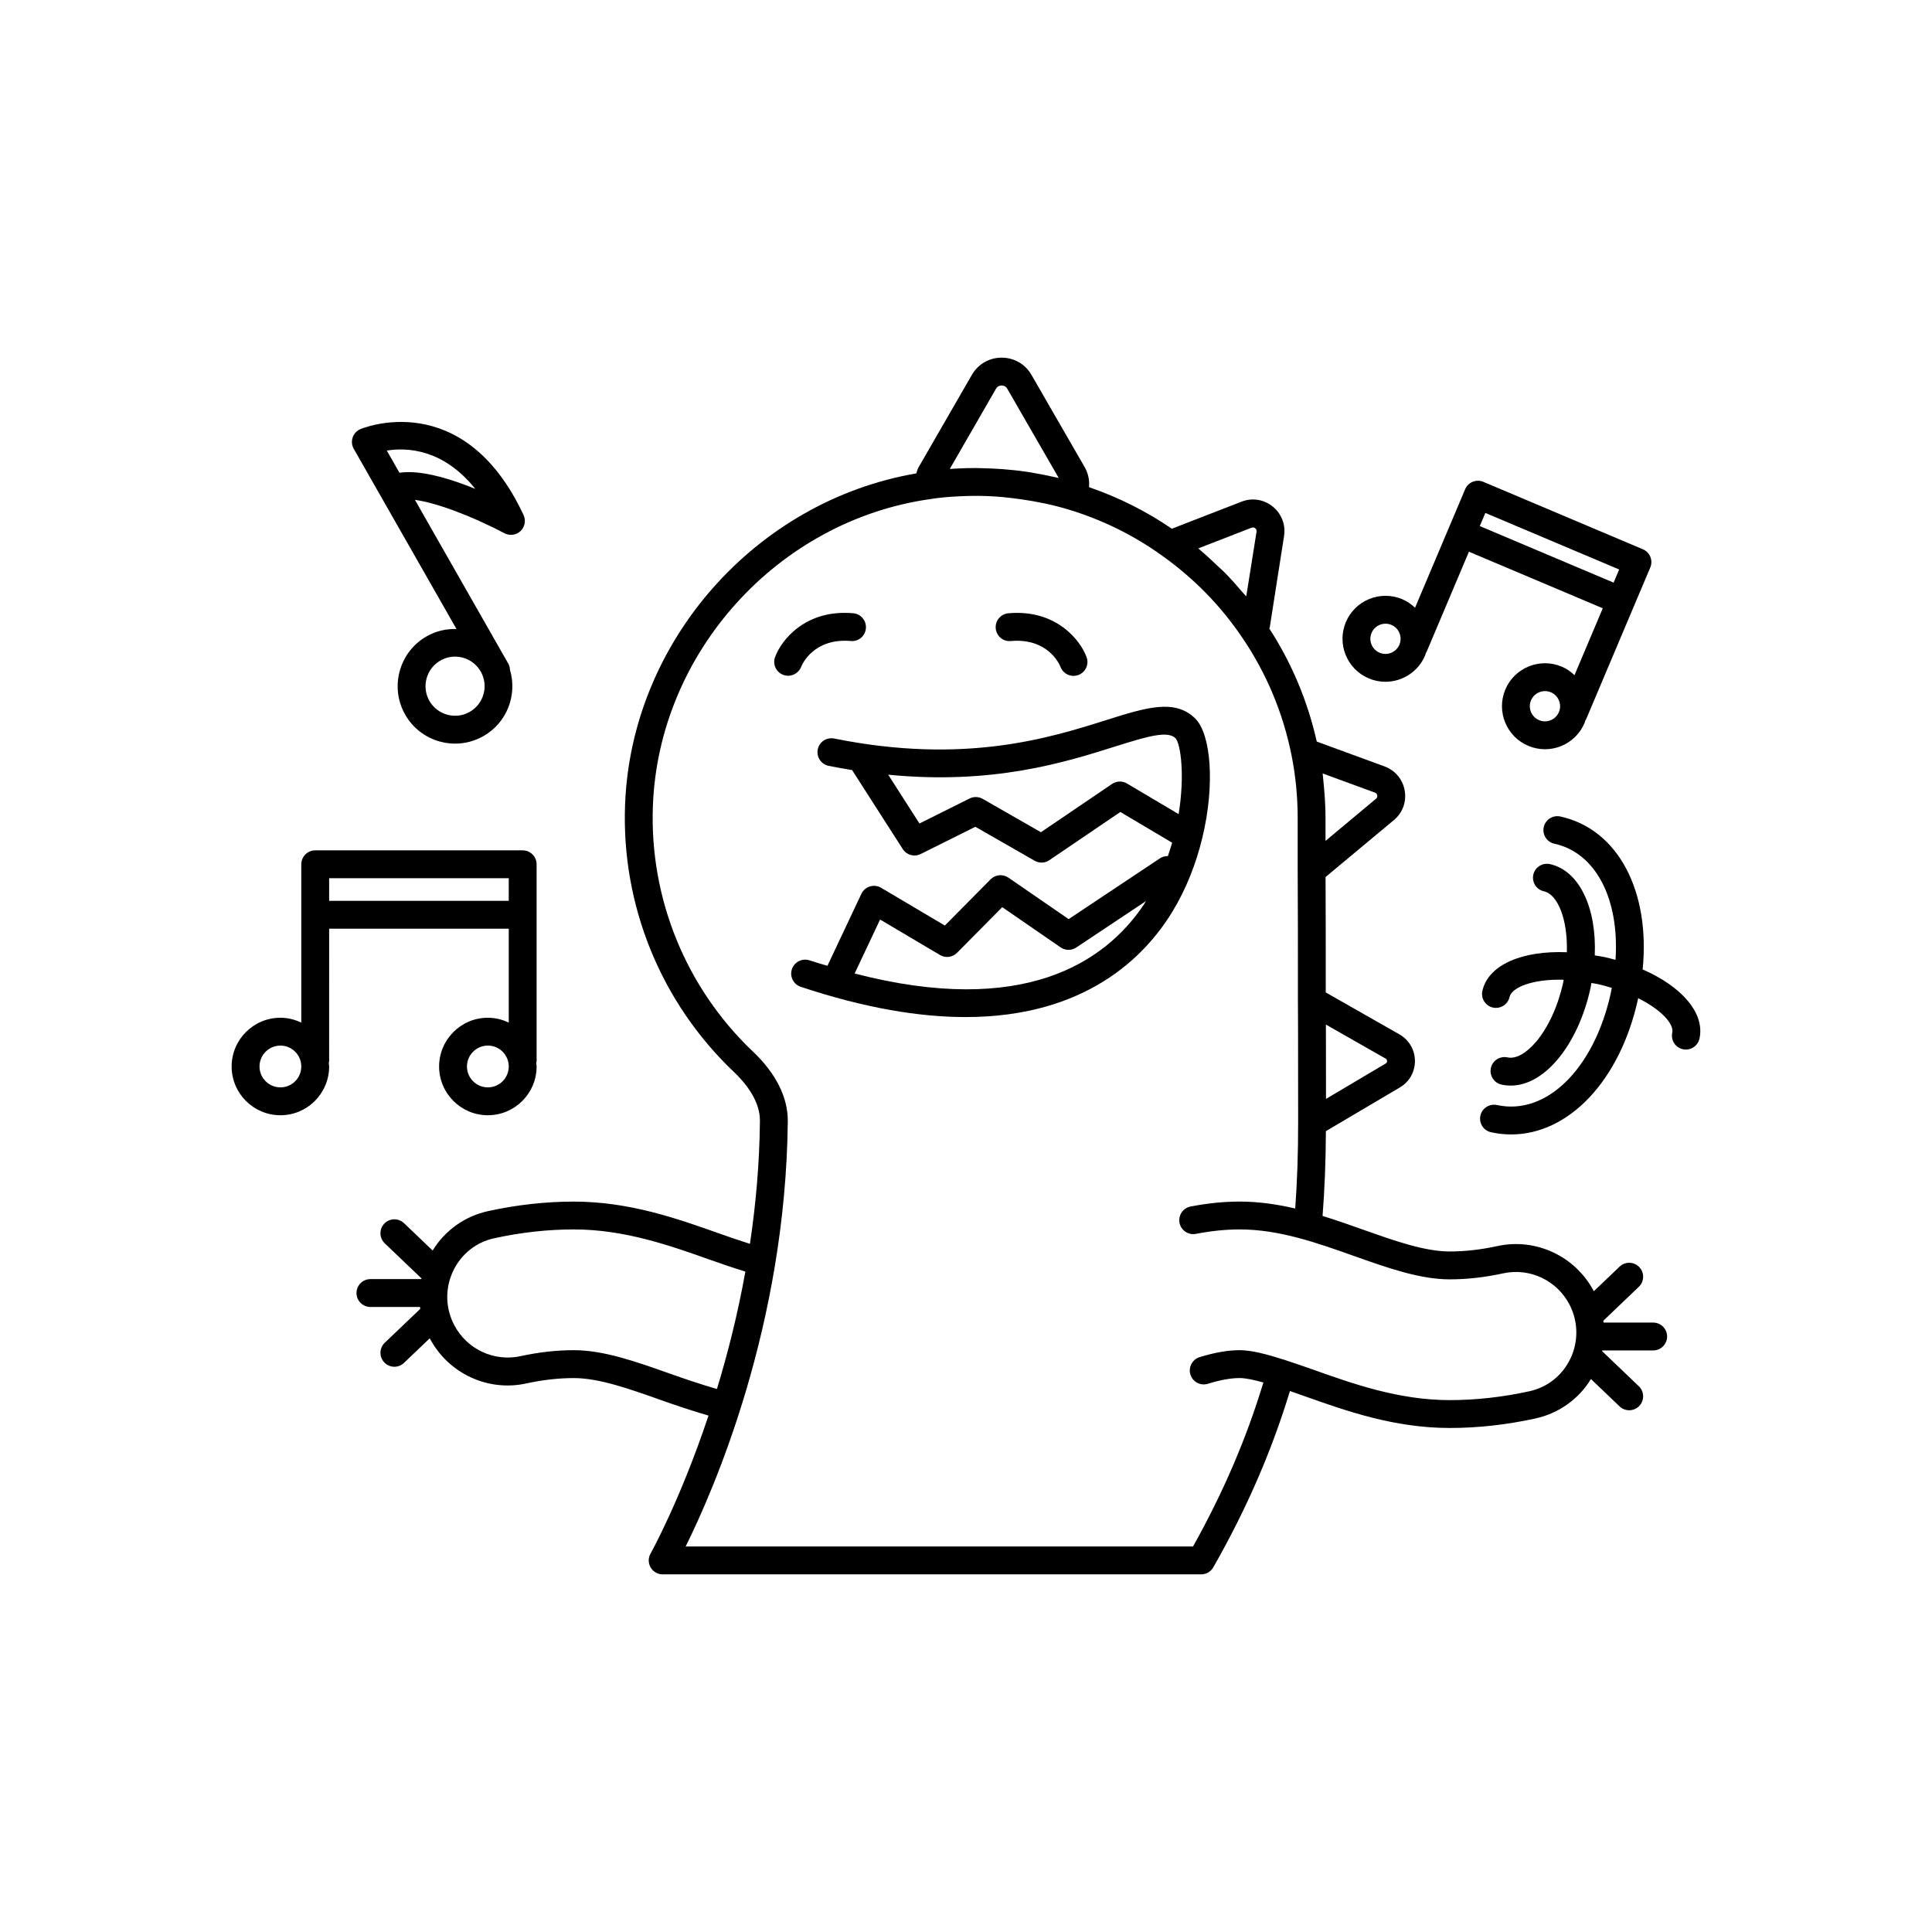
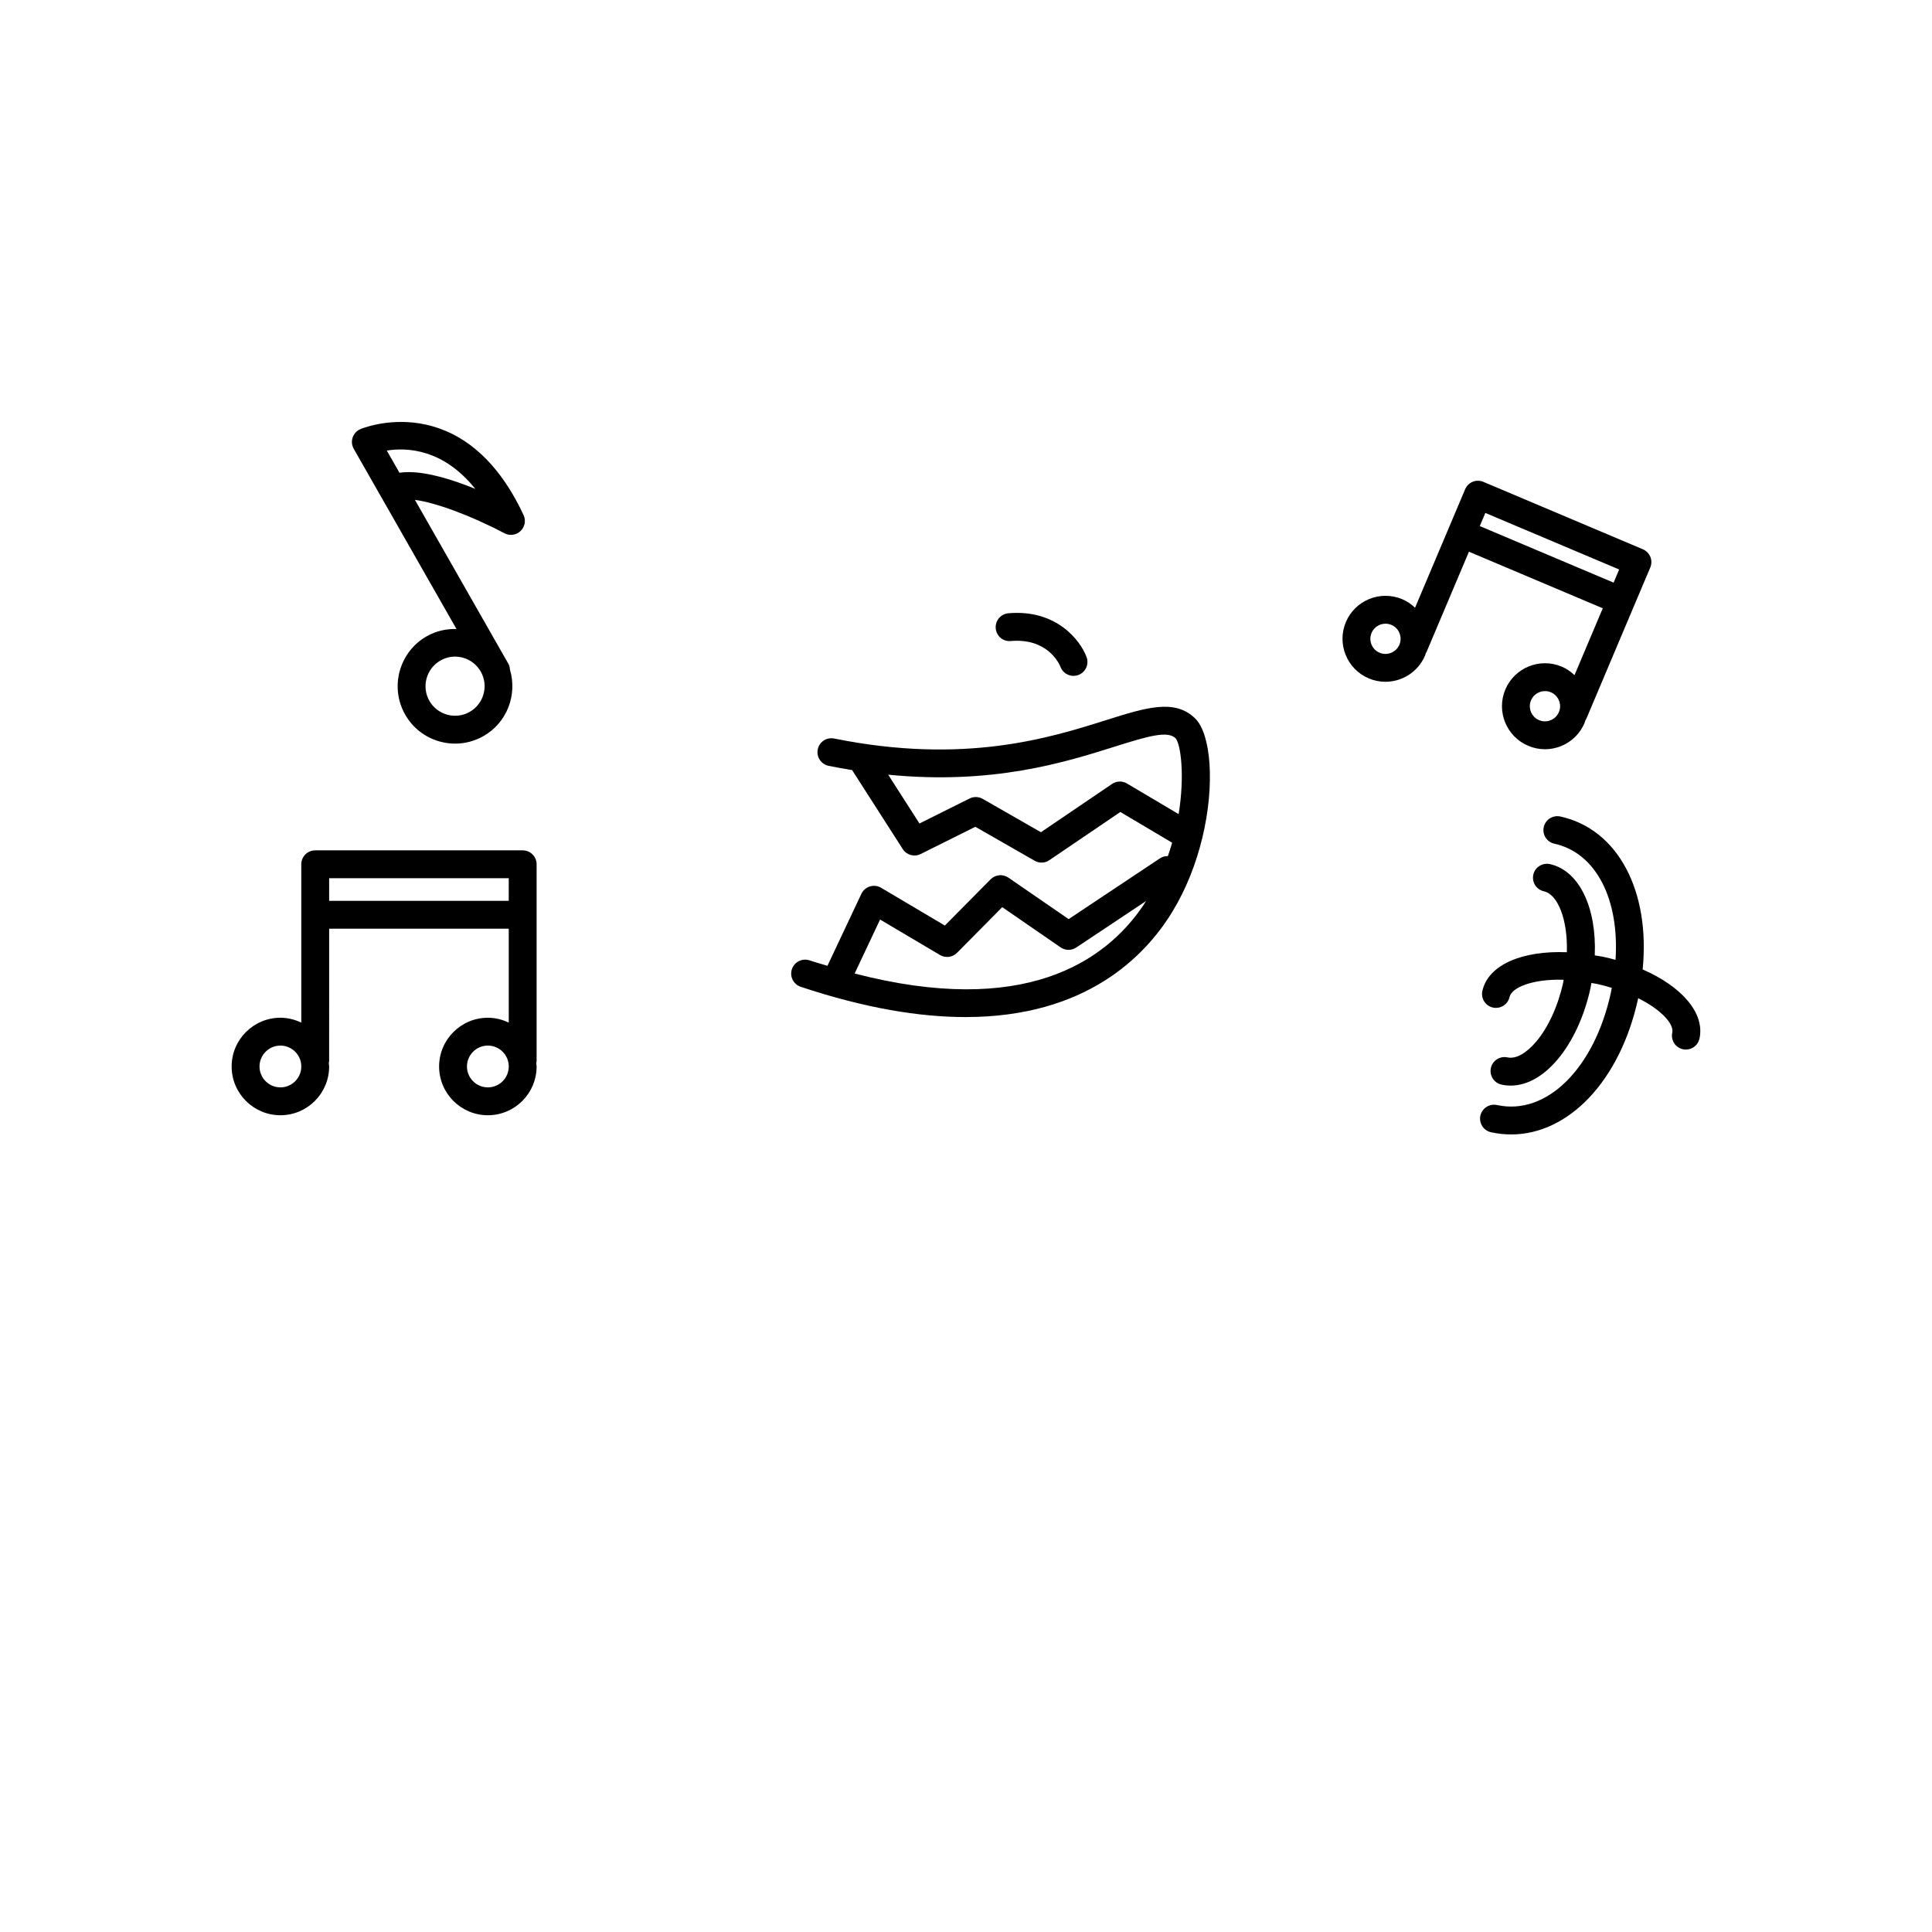
<svg xmlns="http://www.w3.org/2000/svg" fill="#000000" width="800px" height="800px" version="1.1" viewBox="144 144 512 512">
  <g>
-     <path d="m356.32 320.71c0.309-0.789 3.402-7.652 13.156-6.84 2.07 0.195 3.82-1.332 3.996-3.359 0.172-2.035-1.332-3.82-3.359-3.996-12.656-1.109-19.09 7.141-20.719 11.637-0.691 1.898 0.289 3.984 2.184 4.695 0.422 0.16 0.855 0.234 1.285 0.234 1.48 0.004 2.891-0.91 3.457-2.371z" />
    <path d="m411.87 313.88c9.734-0.84 12.852 6.023 13.164 6.836 0.555 1.48 1.957 2.398 3.457 2.398 0.418 0 0.848-0.07 1.258-0.223 1.918-0.695 2.91-2.816 2.211-4.731-1.633-4.5-8.078-12.746-20.723-11.637-2.027 0.172-3.535 1.961-3.359 3.996 0.168 2.027 1.938 3.555 3.992 3.359z" />
    <path d="m462.62 366.07c3.449-14.258 2.269-27.621-1.895-31.68-5.418-5.285-13.031-2.879-23.551 0.434-14.949 4.723-37.547 11.859-72.109 4.891-2.035-0.402-3.953 0.895-4.352 2.891-0.402 2 0.895 3.945 2.891 4.352 2.117 0.426 4.184 0.793 6.215 1.121l13.418 20.93c1.023 1.598 3.07 2.16 4.758 1.312l14.48-7.215 15.711 8.996c0.57 0.328 1.207 0.492 1.836 0.492 0.727 0 1.453-0.211 2.07-0.641l18.812-12.77 13.727 8.145c-0.34 1.176-0.719 2.359-1.137 3.551-0.703 0-1.41 0.133-2.039 0.551l-24.254 16.145-15.957-10.988c-1.461-1.008-3.457-0.836-4.723 0.441l-12.125 12.25-16.902-10.008c-0.891-0.535-1.98-0.652-2.961-0.352-0.996 0.305-1.812 1.016-2.258 1.953l-8.996 19.078c-1.582-0.48-3.109-0.902-4.75-1.445-1.938-0.633-4.027 0.41-4.668 2.34-0.645 1.934 0.402 4.023 2.34 4.668 17.168 5.711 31.586 8.02 43.676 8.02 31.914 0 47.602-16.074 54.828-27.945 3.723-6.117 6.297-12.867 7.891-19.434 0.012-0.031 0.02-0.055 0.023-0.082zm-19.965-14.438c-1.23-0.727-2.773-0.688-3.957 0.125l-18.844 12.789-15.422-8.832c-1.07-0.617-2.379-0.652-3.484-0.102l-13.281 6.621-8.285-12.93c27.664 2.723 46.734-3.238 60.02-7.434 8.883-2.801 14.031-4.293 16.148-2.215 1.367 1.617 2.465 9.871 0.801 20.098zm-72.168 50.363 6.746-14.309 15.887 9.406c1.445 0.859 3.316 0.621 4.504-0.582l11.98-12.102 15.469 10.656c1.246 0.859 2.891 0.875 4.144 0.035l18.488-12.309c-0.238 0.371-0.445 0.75-0.695 1.117-10.223 15.098-31.75 29.676-76.523 18.086z" />
-     <path d="m582.11 494.5h-13.156c-0.02-0.168-0.023-0.336-0.047-0.5l9.402-8.984c1.473-1.41 1.523-3.746 0.117-5.223-1.418-1.484-3.75-1.523-5.223-0.117l-6.82 6.516c-4.883-9.281-15.344-14.215-25.613-11.961-4.297 0.941-8.527 1.422-12.562 1.422-6.672 0-14.617-2.816-23.055-5.812-3.5-1.242-7.051-2.488-10.66-3.606 0.555-7.047 0.844-14.453 0.883-22.473l19.547-11.543c2.543-1.48 4.059-4.121 4.047-7.059-0.016-2.957-1.562-5.598-4.148-7.066l-19.484-11.086c0-12.242-0.004-22.742-0.051-30.59l18.113-15.09c2.293-1.902 3.363-4.801 2.871-7.754-0.5-2.981-2.481-5.391-5.332-6.461l-17.98-6.586c-2.422-10.746-6.641-20.801-12.57-29.945 0.047-0.203 0.133-0.379 0.152-0.594l3.75-23.969c0-0.008 0-0.02 0.004-0.023 0.445-3-0.703-5.918-3.066-7.801-2.363-1.871-5.445-2.348-8.23-1.242l-18.449 7.164c-6.758-4.633-14.117-8.316-21.953-11.016 0.164-1.801-0.191-3.641-1.156-5.32l-14.094-24.438c-1.645-2.852-4.594-4.562-7.898-4.562-3.309 0-6.258 1.711-7.898 4.566l-14.121 24.484c-0.289 0.52-0.43 1.078-0.609 1.625-42.574 7.305-75.562 44.543-77.176 87.836-1.004 26.613 9.496 52.398 28.805 70.746 3.191 3.023 6.988 7.738 6.938 13.043-0.113 11.348-1.109 22.258-2.648 32.551-2.648-0.84-5.402-1.781-7.977-2.695-11.227-3.984-23.949-8.504-38.699-8.504-7.426 0-15.066 0.848-22.703 2.519-6.191 1.359-11.43 5.109-14.707 10.445l-7.586-7.246c-1.477-1.402-3.812-1.355-5.223 0.117-1.41 1.477-1.355 3.812 0.117 5.223l9.723 9.285c-0.016 0.066-0.027 0.133-0.039 0.199h-13.48c-2.039 0-3.691 1.652-3.691 3.691 0 2.039 1.652 3.691 3.691 3.691h13.152c0.02 0.168 0.023 0.34 0.047 0.512l-9.398 8.973c-1.477 1.402-1.527 3.746-0.121 5.215 0.723 0.758 1.695 1.145 2.668 1.145 0.918 0 1.836-0.34 2.547-1.023l6.824-6.516c4.883 9.281 15.379 14.219 25.609 11.957 4.312-0.941 8.539-1.418 12.566-1.418 6.672 0 14.621 2.816 23.172 5.856 4.055 1.438 8.254 2.84 12.527 4.086-7.453 22.363-15.215 36.309-15.359 36.57-0.648 1.145-0.641 2.543 0.023 3.676 0.664 1.129 1.879 1.828 3.191 1.828h142.71c1.328 0 2.547-0.711 3.207-1.859 8.914-15.625 15.523-30.961 20.312-46.727 1.234 0.43 2.469 0.867 3.672 1.293 11.227 3.984 23.949 8.504 38.699 8.504 7.438 0 15.07-0.852 22.699-2.523 6.191-1.359 11.43-5.109 14.707-10.445l7.582 7.246c0.715 0.684 1.633 1.023 2.551 1.023 0.973 0 1.941-0.383 2.668-1.141 1.41-1.477 1.355-3.812-0.117-5.223l-9.719-9.289c0.016-0.066 0.027-0.133 0.039-0.199h13.48c2.039 0 3.691-1.652 3.691-3.691 0.012-2.031-1.645-3.688-3.684-3.688zm-70.941-69.98c0.273 0.152 0.418 0.383 0.418 0.68 0 0.285-0.125 0.5-0.379 0.645-0.008 0.008-0.02 0.016-0.027 0.02l-15.781 9.359v-1.523-2.258c0-3.324-0.004-6.574-0.012-9.75-0.004-1.84-0.008-3.68-0.012-5.465v-0.707zm-2.797-70.473c0.457 0.172 0.582 0.547 0.617 0.758 0.043 0.242 0.02 0.582-0.309 0.852 0 0.004-0.004 0.004-0.008 0.008l-13.395 11.176v-5.961c0-2.734-0.164-5.453-0.398-8.16-0.059-0.664-0.117-1.328-0.191-1.988-0.062-0.586-0.094-1.176-0.168-1.758zm-32.684-70.203c0.43-0.172 0.75-0.016 0.941 0.141 0.203 0.164 0.434 0.453 0.367 0.918l-2.727 17.148c-0.324-0.395-0.695-0.746-1.023-1.133-1.508-1.781-3.051-3.527-4.695-5.191-0.695-0.703-1.453-1.352-2.176-2.035-1.379-1.309-2.762-2.613-4.231-3.844-0.199-0.168-0.375-0.355-0.574-0.52zm-67.742-36.816c0.434-0.754 1.125-0.867 1.5-0.867 0.371 0 1.062 0.109 1.5 0.875l13.629 23.633c-0.691-0.168-1.391-0.289-2.082-0.441-0.688-0.152-1.375-0.305-2.062-0.438-2.106-0.414-4.219-0.77-6.344-1.035-0.465-0.059-0.934-0.098-1.398-0.152-1.945-0.211-3.894-0.359-5.852-0.445-0.789-0.035-1.582-0.055-2.371-0.07-0.613-0.012-1.227-0.055-1.84-0.055-1.586 0-3.172 0.039-4.758 0.121-0.734 0.027-1.457 0.07-2.164 0.121zm-86.387 261.01c-9.027-3.203-17.551-6.227-25.5-6.227-4.559 0-9.312 0.535-14.145 1.59-7.027 1.523-14.262-1.871-17.59-8.34-2.301-4.465-2.398-9.645-0.254-14.195 2.106-4.481 6.066-7.652 10.863-8.707 7.121-1.559 14.227-2.348 21.125-2.348 13.477 0 25.566 4.293 36.227 8.082 2.961 1.051 6.176 2.148 9.246 3.09-2.039 11.359-4.703 21.824-7.535 31.117-4.16-1.203-8.312-2.598-12.438-4.062zm238.64-4.047c-2.106 4.477-6.07 7.648-10.875 8.703-7.106 1.559-14.211 2.352-21.113 2.352-13.477 0-25.566-4.293-36.227-8.082-2.465-0.875-4.926-1.719-7.34-2.504-0.062-0.02-0.105-0.07-0.172-0.09-0.047-0.012-0.094 0-0.141-0.012-4.449-1.434-8.641-2.547-11.812-2.547-3.078 0-6.648 0.621-10.609 1.848-1.945 0.605-3.039 2.672-2.438 4.621 0.602 1.945 2.652 3.039 4.621 2.438 3.254-1.008 6.09-1.52 8.426-1.52 1.582 0 3.801 0.477 6.293 1.176-4.438 14.648-10.516 28.93-18.645 43.457h-134.46c7.434-14.98 26.516-58.625 27.066-112.68 0.059-6.301-3.133-12.691-9.238-18.477-17.773-16.879-27.434-40.613-26.512-65.105 1.523-40.68 33.117-75.629 73.562-81.312 2.301-0.367 4.793-0.605 7.633-0.73 2.422-0.129 4.848-0.148 7.262-0.07 3.019 0.102 6.023 0.422 9.012 0.844 4.184 0.59 8.332 1.438 12.398 2.644 9.078 2.723 17.512 6.863 25.094 12.32 4.223 3.008 8.121 6.34 11.672 9.977 3.551 3.637 6.754 7.574 9.586 11.789 0.004 0.004 0.008 0.008 0.012 0.012 0 0 0.004 0.004 0.004 0.004 6.356 9.363 10.73 19.797 12.996 31.012 1.098 5.473 1.648 11.129 1.648 16.82v13.648c0.062 8.496 0.062 20.562 0.062 34.848 0.016 2.438 0.023 4.941 0.035 7.504 0.023 7.691 0.023 15.918 0.023 24.48 0.012 8.242-0.254 15.754-0.773 22.91-4.742-1.105-9.617-1.84-14.715-1.84-4.152 0-8.531 0.441-13.023 1.312-2.004 0.391-3.312 2.328-2.922 4.328 0.383 2.004 2.352 3.309 4.328 2.922 4.027-0.785 7.938-1.18 11.621-1.18 10.457 0 20.473 3.551 30.191 7.004 9.027 3.203 17.551 6.227 25.5 6.227 4.566 0 9.328-0.539 14.145-1.598 7.059-1.523 14.258 1.875 17.59 8.34 2.285 4.481 2.379 9.652 0.238 14.211z" />
    <path d="m231.23 390.11h47.594v24.895c-1.684-0.805-3.547-1.293-5.535-1.293-7.125 0-12.922 5.797-12.922 12.922s5.797 12.918 12.922 12.918 12.918-5.793 12.918-12.918c0-0.316-0.07-0.617-0.094-0.93 0.02-0.16 0.094-0.301 0.094-0.465v-52.195c0-2.039-1.652-3.691-3.691-3.691h-54.98c-2.039 0-3.691 1.652-3.691 3.691v41.961c-1.684-0.805-3.547-1.293-5.535-1.293-7.125 0-12.922 5.797-12.922 12.922s5.797 12.918 12.922 12.918 12.918-5.793 12.918-12.918c0-0.316-0.07-0.617-0.094-0.93 0.02-0.16 0.094-0.301 0.094-0.465zm42.059 42.055c-3.051 0-5.539-2.481-5.539-5.535 0-3.051 2.484-5.539 5.539-5.539 3.051 0 5.535 2.484 5.535 5.539-0.004 3.055-2.484 5.535-5.535 5.535zm-42.059-55.43h47.594l-0.004 5.992h-47.594zm-12.918 55.43c-3.051 0-5.539-2.481-5.539-5.535 0-3.051 2.484-5.539 5.539-5.539 3.051 0.004 5.531 2.488 5.531 5.539 0 3.055-2.481 5.535-5.531 5.535z" />
    <path d="m264.97 310.69c-2.684-0.07-5.414 0.512-7.906 1.941-7.289 4.152-9.84 13.465-5.688 20.758 2.016 3.527 5.285 6.062 9.203 7.133 1.336 0.371 2.691 0.547 4.043 0.547 2.606 0 5.184-0.68 7.508-2.004 6.258-3.566 8.992-10.934 7.019-17.559-0.027-0.559-0.148-1.113-0.441-1.629l-0.875-1.535c-0.004-0.012-0.008-0.023-0.016-0.031v-0.004c-0.012-0.016-0.023-0.031-0.035-0.047l-23.82-41.785c5.301 0.672 14.75 4.102 23.715 8.844 1.391 0.734 3.113 0.504 4.269-0.586 1.148-1.098 1.473-2.797 0.805-4.234-15.984-34.297-43.016-22.883-43.281-22.762-0.957 0.422-1.691 1.23-2.019 2.223-0.328 0.996-0.223 2.078 0.297 2.984zm3.504 21.965c-3.731 2.141-8.543 0.832-10.684-2.922-2.133-3.754-0.82-8.547 2.934-10.688 1.195-0.684 2.519-1.035 3.863-1.035 0.691 0 1.391 0.098 2.078 0.285 2.008 0.551 3.68 1.844 4.719 3.644l0.035 0.062c2.109 3.75 0.797 8.52-2.945 10.652zm1.484-59.098c-5.75-2.34-12.395-4.445-17.664-4.445-0.852 0-1.668 0.055-2.438 0.168l-3.348-5.871c5.336-0.867 14.945-0.465 23.449 10.148z" />
    <path d="m506.73 323.78c1.441 0.609 2.941 0.898 4.418 0.898 4.441 0 8.672-2.613 10.508-6.957h0.004c0.094-0.223 0.129-0.453 0.207-0.676 0.078-0.133 0.18-0.246 0.238-0.391l11.18-26.445 35.465 14.992-7.488 17.719c-0.984-0.934-2.113-1.715-3.402-2.262-5.801-2.438-12.484 0.285-14.93 6.062-2.441 5.793 0.277 12.488 6.062 14.926 1.43 0.605 2.934 0.91 4.438 0.91 1.445 0 2.898-0.277 4.285-0.84 2.816-1.145 5.023-3.316 6.207-6.121 0.094-0.223 0.133-0.457 0.215-0.684 0.078-0.133 0.176-0.246 0.238-0.391l12.613-29.844 4.348-10.277c0.383-0.902 0.391-1.918 0.023-2.828-0.371-0.902-1.082-1.629-1.984-2.008l-42.262-17.867c-0.895-0.383-1.914-0.391-2.828-0.023-0.91 0.371-1.629 1.082-2.008 1.984l-4.348 10.281-8.93 21.121c-0.969-0.926-2.094-1.719-3.398-2.269-5.812-2.434-12.488 0.277-14.926 6.062-2.449 5.777 0.27 12.48 6.055 14.926zm50.387 8.934c-0.414 0.992-1.191 1.754-2.184 2.152-0.992 0.41-2.078 0.398-3.066-0.023-2.039-0.855-2.988-3.211-2.133-5.25 0.648-1.527 2.141-2.445 3.703-2.445 0.52 0 1.043 0.102 1.555 0.312 0.984 0.418 1.754 1.195 2.152 2.191 0.402 0.992 0.398 2.078-0.02 3.059-0.004 0.004-0.004 0.004-0.008 0.004zm-19.484-52.781 35.465 14.988-1.473 3.481-35.465-14.988zm-30.156 31.797c0.645-1.527 2.129-2.445 3.695-2.445 0.52 0 1.047 0.102 1.555 0.316 2.035 0.855 2.988 3.211 2.133 5.25-0.871 2.035-3.215 2.981-5.254 2.133-2.035-0.863-2.992-3.219-2.129-5.254z" />
    <path d="m579.32 400.91c2.051-20.676-6.469-37.168-21.812-40.531-1.984-0.43-3.961 0.82-4.398 2.812-0.438 1.996 0.82 3.961 2.812 4.398 11.098 2.438 17.277 14.816 16.207 30.777-1.023-0.281-2.07-0.547-3.141-0.781-0.805-0.176-1.57-0.254-2.359-0.395 0.531-12.508-4.043-22.473-11.887-24.195-2-0.418-3.961 0.816-4.398 2.812-0.438 1.992 0.82 3.961 2.812 4.398 3.641 0.801 6.332 7.371 6.078 16.148-11.836-0.484-20.863 3.328-22.391 10.266-0.438 1.992 0.82 3.961 2.812 4.398 1.984 0.418 3.957-0.816 4.398-2.812 0.555-2.5 6.039-4.805 14.332-4.562-0.051 0.254-0.07 0.492-0.125 0.75-1.355 6.176-3.961 11.879-7.152 15.648-2.652 3.129-5.41 4.664-7.609 4.176-2-0.418-3.961 0.816-4.398 2.812-0.438 1.992 0.82 3.961 2.812 4.398 0.812 0.18 1.625 0.266 2.445 0.266 4.254 0 8.57-2.379 12.383-6.883 4-4.727 7.102-11.414 8.73-18.832 0.109-0.496 0.188-0.98 0.277-1.473 0.559 0.105 1.082 0.16 1.652 0.285 1.32 0.289 2.539 0.641 3.738 1-0.09 0.457-0.156 0.906-0.258 1.371-4.41 20.066-17.07 32.559-30.16 29.68-1.98-0.418-3.957 0.828-4.398 2.812-0.438 1.996 0.82 3.961 2.812 4.398 1.797 0.395 3.59 0.586 5.356 0.586 15.191 0 28.836-14.176 33.602-35.891 0.016-0.074 0.023-0.145 0.039-0.219 6.234 3.109 9.531 6.887 9.039 9.141-0.438 1.992 0.82 3.957 2.816 4.394 0.266 0.059 0.527 0.086 0.793 0.086 1.695 0 3.223-1.18 3.602-2.902 1.48-6.738-4.672-13.801-15.062-18.34z" />
  </g>
</svg>